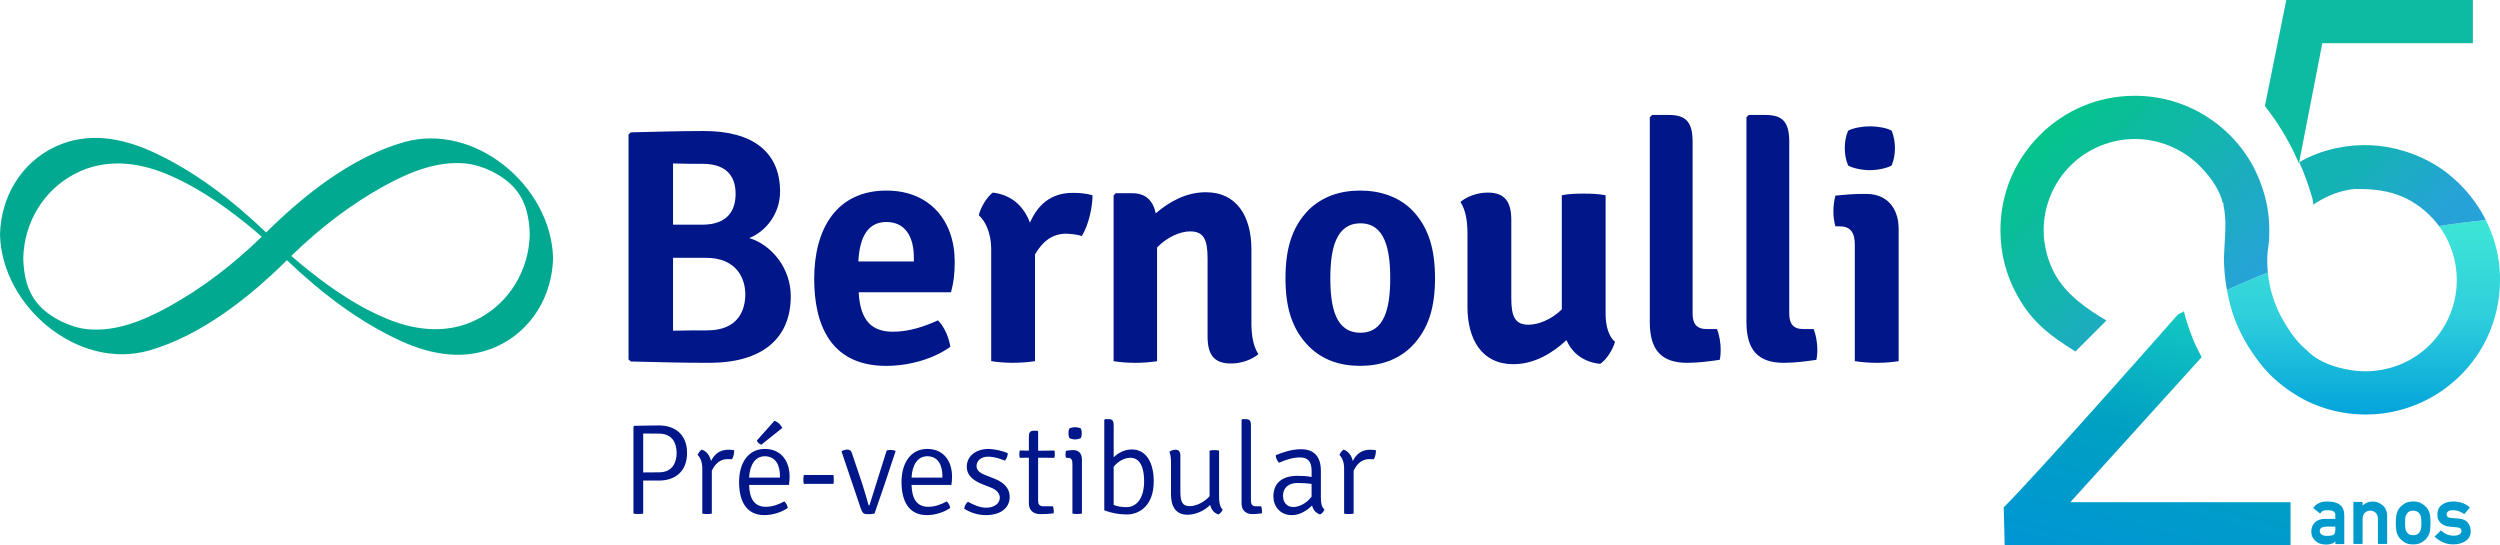
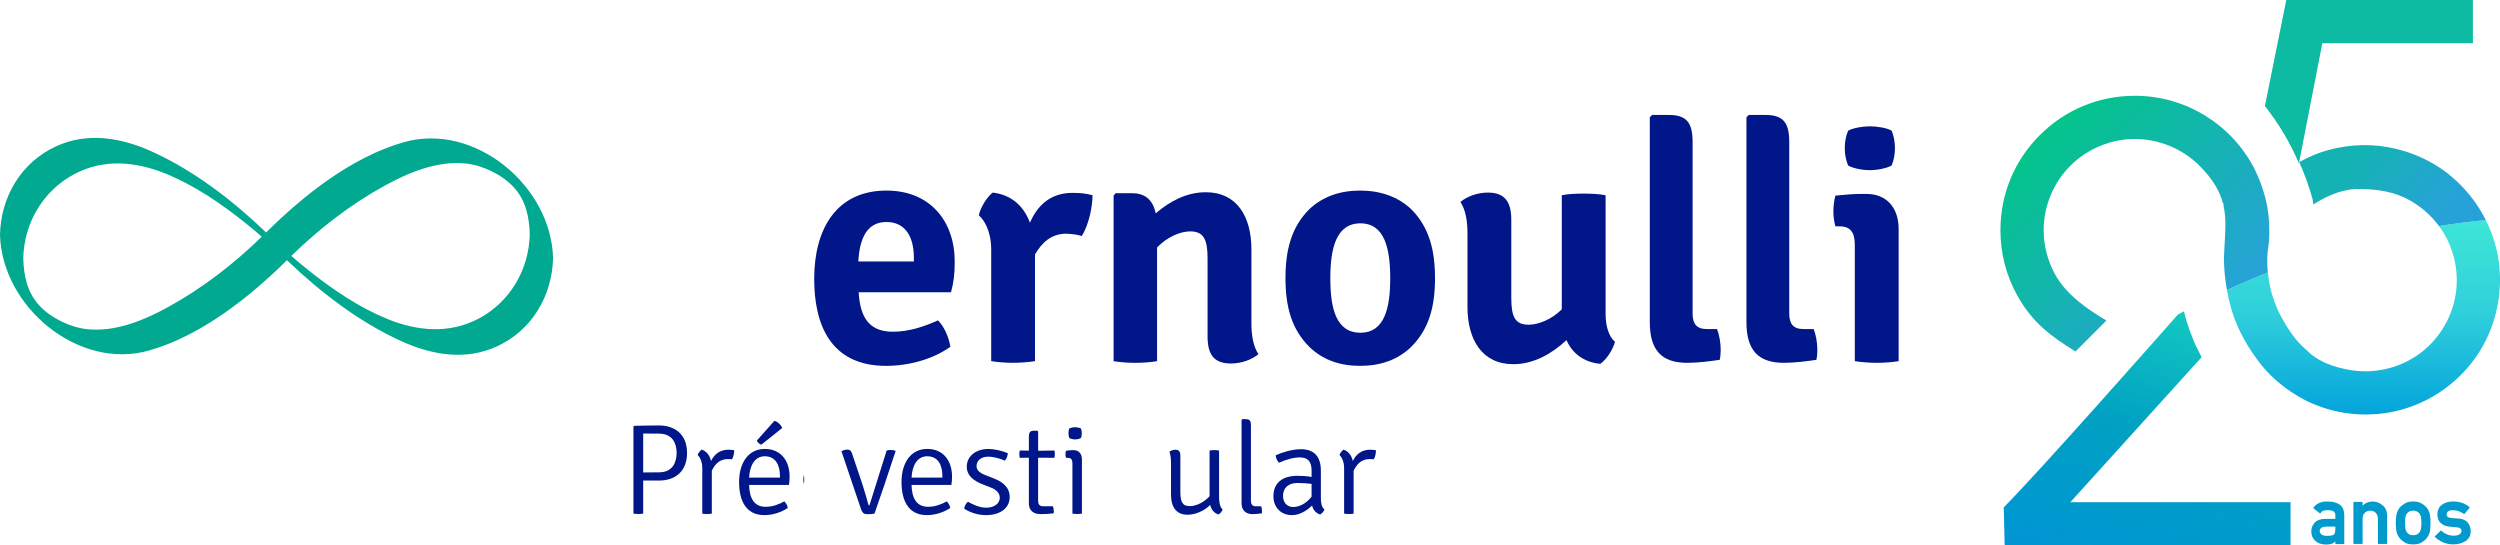
<svg xmlns="http://www.w3.org/2000/svg" id="Layer_2" data-name="Layer 2" viewBox="0 0 1033.07 225.37">
  <defs>
    <style>
      .cls-1 {
        fill: url(#linear-gradient);
      }

      .cls-1, .cls-2, .cls-3, .cls-4, .cls-5, .cls-6, .cls-7, .cls-8, .cls-9 {
        stroke-width: 0px;
      }

      .cls-2 {
        fill: url(#linear-gradient-4);
      }

      .cls-3 {
        fill: url(#linear-gradient-2);
      }

      .cls-4 {
        fill: url(#linear-gradient-3);
      }

      .cls-5 {
        fill: url(#linear-gradient-5);
      }

      .cls-6 {
        fill: #0dbaa2;
      }

      .cls-7 {
        fill: #009acc;
      }

      .cls-8 {
        fill: #00a98f;
      }

      .cls-9 {
        fill: #001689;
      }
    </style>
    <linearGradient id="linear-gradient" x1="976.65" y1="171.28" x2="976.65" y2="90.94" gradientUnits="userSpaceOnUse">
      <stop offset="0" stop-color="#03a4db" />
      <stop offset=".52" stop-color="#30cfdc" />
      <stop offset="1" stop-color="#3de6d6" />
    </linearGradient>
    <linearGradient id="linear-gradient-2" x1="882.55" y1="235.07" x2="911.56" y2="126.81" gradientUnits="userSpaceOnUse">
      <stop offset="0" stop-color="#0096d3" />
      <stop offset=".51" stop-color="#00a1c2" />
      <stop offset="1" stop-color="#15cbc2" />
    </linearGradient>
    <linearGradient id="linear-gradient-3" x1="972.3" y1="66.42" x2="1015.18" y2="109.29" gradientUnits="userSpaceOnUse">
      <stop offset="0" stop-color="#14b3b3" />
      <stop offset=".7" stop-color="#27a2d9" />
    </linearGradient>
    <linearGradient id="linear-gradient-4" x1="949.97" y1="67.43" x2="949.95" y2="67.45" gradientUnits="userSpaceOnUse">
      <stop offset="0" stop-color="#27a2d9" />
      <stop offset="1" stop-color="#03c48a" />
    </linearGradient>
    <linearGradient id="linear-gradient-5" x1="842.91" y1="55.85" x2="918.41" y2="131.35" gradientUnits="userSpaceOnUse">
      <stop offset="0" stop-color="#03c48a" />
      <stop offset="1" stop-color="#27a2d9" />
    </linearGradient>
  </defs>
  <g id="Layer_1-2" data-name="Layer 1">
    <g>
      <g>
        <g>
-           <path class="cls-9" d="m278.12,106.53v30.13c4.98-.14,9.95-.14,14.1-.14,13,0,15.76-8.57,15.76-14.93s-3.46-15.06-16.31-15.06h-13.55Zm0-13.68h12.03c11.19,0,13.82-6.64,13.82-12.72s-2.63-12.44-13.68-12.44c-3.05,0-8.3,0-12.17-.14v25.3h0Zm12.85-38.71c19.91,0,31.38,8.57,31.38,25.02,0,8.57-5.26,16.17-12.72,19.21,9.4,2.91,17.14,12.58,17.14,24.05,0,17.42-11.75,27.51-33.73,27.51-10.92,0-21.29-.27-32.34-.55l-.97-.83V55.52l.97-.83c10.64-.27,20.88-.55,30.27-.55" />
          <path class="cls-9" d="m354.69,108.05h22.94v-1.66c0-8.02-3.18-14.65-11.33-14.65-7.47,0-11.06,5.81-11.61,16.31m.14,12.72c.55,9.4,3.6,16.31,14.1,16.31,6.64,0,12.85-2.07,18.67-4.7,2.76,2.77,4.56,7.33,5.11,10.92-6.91,4.98-16.87,7.89-26.54,7.89-23.22,0-29.72-17.42-29.72-35.95,0-20.73,9.26-36.49,29.86-36.49,18.1,0,28.2,12.72,28.2,29.3,0,5.39-.41,8.43-1.52,12.72h-38.16Z" />
          <path class="cls-9" d="m410.26,79.57c7.74.97,12.72,5.53,15.35,12.44,3.04-7.05,8.43-12.31,17.56-12.31,3.45,0,5.67.27,8.29.97,0,4.43-1.38,11.89-4.42,16.86-2.07-.69-4.28-.83-6.36-.97-6.22,0-10.09,3.6-12.99,8.57v44.1c-2.49.41-5.94.69-9.12.69s-6.36-.27-8.98-.69v-46.04c0-7.74-2.91-12.3-5.12-14.23.69-3.18,3.32-7.6,5.81-9.4" />
          <path class="cls-9" d="m517.11,133.21c0,5.11.69,9.81,2.9,13.14-2.62,2.21-6.91,3.86-11.33,3.86-7.19,0-9.68-3.86-9.68-11.19v-32.21c0-7.74-1.52-11.19-7.19-11.19-4.01,0-9.4,2.21-13.68,6.63v47c-2.48.41-5.81.69-8.98.69s-6.5-.27-8.98-.69v-68.43l.83-.97h6.91c5.52,0,8.57,3.04,9.67,8.3,5.81-4.98,12.72-8.71,20.74-8.71,12.72,0,18.8,9.95,18.8,23.64v30.13h-.01Z" />
          <path class="cls-9" d="m562.17,137.49c10.1,0,12.31-10.51,12.31-22.53s-2.21-22.67-12.31-22.67-12.44,10.5-12.44,22.67,2.22,22.53,12.44,22.53m21.01,5.81c-5.53,5.39-12.72,7.88-21.15,7.88s-15.48-2.48-21.01-7.88c-7.33-7.33-9.82-16.59-9.82-28.34s2.49-21.15,9.82-28.48c5.52-5.25,12.72-7.73,21.01-7.73s15.62,2.48,21.15,7.73c7.32,7.33,9.81,16.73,9.81,28.48s-2.49,21.01-9.81,28.34" />
          <path class="cls-9" d="m606.4,96.58c0-5.11-.69-9.68-2.9-13.14,2.63-2.21,6.91-3.86,11.33-3.86,7.19,0,9.68,4.01,9.68,11.33v32.21c0,7.74,1.52,11.06,7.19,11.06,3.87,0,9.4-2.08,13.68-6.36v-47.13c2.48-.56,5.81-.69,8.98-.69s6.5.14,9.12.69v49.07c0,4.84,1.25,9.26,3.87,11.47-.82,3.18-3.45,7.32-6.08,9.12-6.91-.69-11.61-4.42-13.96-9.81-5.94,5.53-13.41,9.95-21.98,9.95-12.85,0-18.93-10.09-18.93-23.64v-30.27Z" />
          <path class="cls-9" d="m709.52,135.97c.97,2.49,1.52,5.67,1.52,8.71,0,1.39-.14,2.9-.41,4.01-3.73.56-8.85,1.24-13.41,1.24-10.78,0-15.48-5.39-15.48-16.86V48.47l.96-.97h6.92c7.32,0,9.81,3.18,9.81,11.2v70.91c0,4.15,1.65,6.36,5.8,6.36h4.29,0Z" />
          <path class="cls-9" d="m749.46,135.97c.97,2.49,1.52,5.67,1.52,8.71,0,1.39-.14,2.9-.41,4.01-3.73.56-8.85,1.24-13.41,1.24-10.78,0-15.48-5.39-15.48-16.86V48.47l.96-.97h6.91c7.33,0,9.82,3.18,9.82,11.2v70.91c0,4.15,1.65,6.36,5.8,6.36h4.29Z" />
          <path class="cls-9" d="m763.7,54c2.07-1.1,5.8-1.8,8.98-1.8s7.19.69,8.99,1.8c.97,2.21,1.38,4.98,1.38,7.19,0,2.35-.41,4.98-1.38,7.19-1.8,1.1-5.81,1.94-8.99,1.94s-7.19-.83-8.98-1.94c-.97-2.21-1.39-4.84-1.39-7.19s.42-4.98,1.39-7.19m20.87,95.24c-2.49.41-5.81.69-8.98.69s-6.5-.28-9.13-.69v-48.1c0-4.7-1.52-7.6-6.22-7.6h-1.8c-.56-2.07-.83-4.01-.83-6.22,0-2.07.27-4.42.83-6.49,3.87-.42,7.88-.69,10.51-.69h2.35c8.15,0,13.27,5.53,13.27,14.51v54.6h0Z" />
          <path class="cls-8" d="m197.66,131.72c-12.12,6.36-25.34,5.1-37.63.07-11.87-4.86-22.71-12.25-32.7-20.22-2.36-1.88-4.67-3.83-6.95-5.81,11.42-11.19,24.52-21.31,38.48-28.98,10.11-5.55,21.75-10.4,33.51-9.23,6.98.69,15.15,4.59,19.98,9.89,4.97,5.45,6.38,12.34,6.56,19.5-.36,14.57-8.24,27.98-21.26,34.8m-161.5,4.3c-6.98-.69-15.16-4.59-19.98-9.88-4.98-5.45-6.38-12.35-6.56-19.5.35-14.57,8.24-27.98,21.26-34.8,12.13-6.36,25.37-5.09,37.68-.07,11.87,4.86,22.71,12.25,32.69,20.22,2.35,1.88,4.65,3.82,6.92,5.8-11.45,11.19-24.57,21.31-38.56,29-10.09,5.54-21.7,10.4-33.45,9.23M166.79,58.78c-21.38,6.13-41.17,21.75-56.82,37.29-13.82-13.26-29.7-25.48-47.04-33.37-12.76-5.81-26.77-8.28-39.94-2.16C8.68,67.2.37,81.4,0,96.92c.73,29.84,32.41,56.31,61.7,47.89,21.39-6.15,41.19-21.77,56.87-37.29,13.85,13.25,29.74,25.47,47.09,33.38,12.74,5.81,26.73,8.28,39.89,2.15,14.31-6.66,22.61-20.86,22.99-36.38-.74-29.88-32.44-56.29-61.75-47.89" />
        </g>
        <g>
          <g>
            <path class="cls-1" d="m1031.68,103.25h0c-.98-4.22-2.48-8.36-4.46-12.31-6.51.64-12.96,1.47-19.35,2.47.11.15.23.29.34.44,2.88,4.04,4.91,8.59,6.02,13.39,1.12,4.84,1.29,9.83.47,14.72-.82,4.9-2.61,9.56-5.24,13.77-2.62,4.18-6.01,7.83-10.05,10.71s-8.59,4.9-13.4,6.01c-4.84,1.12-9.83,1.29-14.72.47-7.27-1.21-12.21-3.38-16.02-6.29-1.06-.94-2.57-2.32-3.59-3.28-.02-.02-.03-.04-.05-.05-.33-.31-.61-.57-.79-.75-2.87-2.87-5.12-6.31-7.33-10.11-2.49-4.3-4.28-8.88-5.36-13.59-.47-2.06-.8-4.14-1-6.22-5.72,2.25-11.36,4.68-16.92,7.23.41,2.27.91,4.53,1.52,6.74.46,1.66.97,3.29,1.54,4.87.78,2.07,1.64,4.07,2.6,6,1,2.01,2.09,3.96,3.26,5.85l1.62,2.47.12.16c.4.6.86,1.27,1.41,2.03,1.81,2.54,3.8,4.89,5.93,7.03,4,3.93,8.96,7.59,14.54,10.46,4.94,2.45,10.19,4.15,15.58,5.05,3.04.51,6.12.77,9.21.77l3.77-.13c9.91-.67,19.76-4,28.44-10.19,6.06-4.32,11.1-9.7,14.9-15.79,3.79-6.06,6.4-12.93,7.63-20.27s1-14.68-.61-21.65Z" />
            <path class="cls-3" d="m909.77,147.59h0c-.9-1.79-2.45-4.73-3.21-6.61-1.14-2.71-2.14-5.46-2.98-8.23-.41-1.34-.77-2.71-1.11-4.1-.84.45-1.68.88-2.51,1.33-8.22,9.33-57.82,65.5-71.96,79.67l.39,15.73h118.13v-17.85h-91.01l54.26-59.93Z" />
          </g>
          <g>
            <g>
              <path class="cls-4" d="m1022.73,83.48c-2.8-3.92-5.99-7.39-9.52-10.35-.32-.27-.64-.53-.97-.79.02,0,.04-.02.06-.02-5.47-4.39-11.82-7.77-18.79-9.89-4.63-1.41-9.3-2.22-13.92-2.42-4.7-.2-9.42.19-14.08,1.18-6.07,1.29-10.96,3.27-15.39,5.82,2.18,4.89,4.02,9.98,5.51,15.28l.3,2.23c4.13-2.69,8.55-4.82,13.34-5.84,1.16-.25,2.34-.44,3.52-.57,7.21-.16,14.48.54,20.92,3.6,2.87,1.36,5.56,3.1,8.01,5.16,2.36,1.98,4.41,4.19,6.14,6.54,6.39-1,12.85-1.83,19.35-2.47-1.29-2.57-2.78-5.07-4.49-7.46Z" />
              <path class="cls-6" d="m959.65,17.85h62.21V0h-77.1l-8.84,43.81c5.77,7.37,10.35,15.02,14.04,23.6.01-.27.03.06.03.06l3.19-16.39,6.47-33.23Z" />
            </g>
            <path class="cls-2" d="m949.98,67.45s-.01-.03-.02-.04c0,.01,0,.02,0,.04h.02Z" />
            <path class="cls-5" d="m833.61,122.14c6.32,11.35,13.98,16.84,24.02,23.11l12.8-12.8c-8.18-4.86-16.53-10.65-21.19-19.02-1.55-2.78-2.72-5.75-3.52-8.85-.82-3.18-1.22-6.35-1.22-9.45,0-4.96.99-9.84,2.88-14.4,1.9-4.59,4.65-8.75,8.17-12.26,3.51-3.51,7.68-6.27,12.26-8.16,4.56-1.89,9.44-2.88,14.4-2.88s9.84,1,14.4,2.88c4.59,1.9,8.75,4.65,12.26,8.16,5.68,5.68,8.46,10.68,9.75,15.67l.22-.22v1.19c1.08,4.91.79,9.87.45,15.5-.11,1.93-.24,3.96-.28,5.4l-.02.83c.04,4.31.45,8.7,1.23,13.01,5.56-2.55,11.2-4.97,16.92-7.23-.27-2.78-.31-5.58-.1-8.35l.07-.71c.26-1.7.42-3,.51-4.19.09-1.15.12-2.46.12-4.23,0-3.12-.26-6.19-.75-9.17-.97-5.52-2.89-11.38-5.77-16.96-2.6-4.86-5.89-9.29-9.75-13.15-2.18-2.18-4.54-4.18-7.06-5.97l-3.15-2.09c-8.46-5.21-18.41-8.22-29.08-8.22-7.45,0-14.67,1.45-21.3,4.2-6.61,2.73-12.72,6.81-17.98,12.07s-9.34,11.38-12.07,17.98c-2.74,6.63-4.19,13.86-4.19,21.3,0,4.82.59,9.5,1.74,13.95,1.17,4.53,2.93,8.91,5.23,13.05Z" />
          </g>
        </g>
        <path class="cls-7" d="m966.77,208.47c-.66-.43-1.41-.75-2.24-.95-.84-.2-1.78-.29-2.84-.28-2.53-.06-4.44.79-5.73,2.54-.03.04-.04.09-.03.14s.08.13.08.13l2.61,2.05c.12.1.22.08.3-.05.12-.23.27-.42.45-.58.18-.16.38-.3.6-.41h-.02c.25-.09.54-.15.85-.18.31-.03.66-.05,1.05-.05,2.13-.05,3.19.61,3.17,1.99v1.59h-4.39c-1.8.03-3.18.54-4.14,1.54-.93,1-1.4,2.23-1.4,3.69,0,1.56.55,2.84,1.64,3.83v-.02c1.01,1,2.46,1.53,4.38,1.57.54,0,1.05-.04,1.51-.12.46-.07.86-.19,1.21-.33.23-.09.46-.21.66-.36s.38-.33.54-.53v.94c0,.13.07.2.2.2h0s3.29,0,3.29,0c.13,0,.2-.07.2-.2v-11.61c-.01-2.11-.66-3.62-1.95-4.53Zm-1.75,9.16v1.05c0,1.2-.23,1.96-.7,2.27h.02c-.52.33-1.47.49-2.84.48-1.03,0-1.77-.21-2.24-.62-.45-.39-.68-.84-.68-1.34-.01-1.18.88-1.79,2.67-1.85h3.78-.01Z" />
        <path class="cls-7" d="m972.69,224.76c-.13,0-.2-.07-.2-.2v-16.94c0-.13.07-.2.2-.2h3.41c.13,0,.2.07.2.2v1.37c1.07-1.17,2.49-1.75,4.28-1.75.69,0,1.36.13,2.01.38.65.26,1.29.64,1.94,1.15,1.27,1.04,1.9,2.54,1.9,4.53v11.26c0,.13-.07.2-.2.2h-3.41c-.13,0-.2-.07-.2-.2v-10.09c0-1.1-.3-1.95-.89-2.54-.62-.6-1.37-.9-2.24-.9-.94,0-1.7.3-2.31.9-.59.59-.89,1.44-.89,2.54v10.09c0,.13-.07.2-.2.2h-3.41.01Z" />
        <path class="cls-7" d="m1003.93,211.94c-.3-.94-.78-1.77-1.44-2.49-.24-.25-.53-.5-.86-.75-.32-.25-.71-.49-1.14-.74-.83-.49-1.92-.74-3.29-.74s-2.47.25-3.32.74-1.5.99-1.97,1.49c-.67.72-1.15,1.55-1.44,2.49-.3.94-.45,2.31-.45,4.13h-.01c0,1.86.15,3.26.45,4.17.28.91.76,1.74,1.44,2.49.25.26.55.52.89.79s.7.52,1.08.74c.84.47,1.96.7,3.32.7s2.45-.23,3.29-.7c.84-.48,1.51-.99,2.01-1.52.66-.75,1.14-1.58,1.44-2.49.29-.94.43-2.38.43-4.18s-.14-3.17-.43-4.13Zm-3.53,6.72c-.12.46-.33.92-.62,1.35-.58.77-1.38,1.15-2.57,1.15s-2.05-.38-2.57-1.15c-.32-.42-.53-.87-.63-1.35-.06-.26-.1-.61-.13-1.04s-.04-.95-.04-1.55c0-1.2.06-2.03.17-2.51.05-.26.13-.49.24-.71.1-.22.23-.44.39-.66.53-.78,1.39-1.17,2.57-1.17.56,0,1.06.1,1.49.3.43.2.79.49,1.08.87.3.43.51.89.62,1.37.12.52.18,1.37.18,2.54s-.06,2.01-.18,2.56Z" />
        <path class="cls-7" d="m1008.53,219.26c.09-.09.17-.09.25-.02,1.45,1.41,3.19,2.12,5.21,2.12.91,0,1.68-.17,2.31-.52.27-.17.48-.37.63-.62.15-.24.23-.52.23-.84,0-.88-.63-1.37-1.9-1.47l-3.01-.28c-.7-.07-1.36-.22-1.97-.45-.61-.23-1.16-.56-1.64-.99-.96-.85-1.44-2.03-1.44-3.56,0-1.78.63-3.13,1.89-4.06,1.24-.9,2.77-1.35,4.61-1.35.76,0,1.46.06,2.1.17s1.24.27,1.79.47c.55.2,1.06.45,1.54.74.47.29.93.61,1.36.97.04.03.07.08.07.13s-.02.11-.05.15l-2.1,2.47c-.08.08-.17.09-.27.03-.66-.45-1.34-.81-2.04-1.09-.7-.28-1.5-.43-2.39-.43-1.04,0-1.75.18-2.14.53-.38.35-.57.78-.57,1.3,0,.32.14.62.42.9s.81.43,1.64.5c.47.03.94.07,1.41.1.47.03.94.07,1.4.1.87.06,1.64.23,2.31.53.67.3,1.21.69,1.6,1.18.79,1,1.19,2.19,1.19,3.56,0,1.74-.71,3.08-2.12,4.03-.7.46-1.47.8-2.31,1.04-.84.23-1.77.35-2.78.35-2.85,0-5.38-1.02-7.58-3.07-.1-.1-.1-.2,0-.3l2.39-2.32h-.04Z" />
      </g>
      <g>
        <path class="cls-9" d="m541.98,205.27v-5.32c-1.81-.24-3.88-.37-5.8-.37-3.66,0-6,1.92-6,5.32,0,2.55,1.48,4.61,4.19,4.61,2.45,0,5.36-1.38,7.6-4.25m3.51,7.34c-1.9-.69-2.87-1.97-3.29-3.71-1.96,1.9-4.83,3.97-8.34,3.97-5.14,0-7.65-3.93-7.65-7.7,0-5.89,4.04-8.54,9.94-8.54,1.81,0,3.93.1,5.85.48v-2.67c0-3.97-1.87-5.41-4.78-5.41s-5.9.96-8.67,2.19c-.75-.65-1.38-2.03-1.38-3.09,2.65-1.17,6.69-2.49,10.42-2.49,5.52,0,8.24,3.13,8.24,8.86v10.95c0,2.23.16,3.87,1.48,5.14-.27.7-1.02,1.66-1.81,2.02" />
        <path class="cls-9" d="m555.21,185.79c2.02.73,3.29,2.43,3.82,4.72,1.21-2.6,3.49-4.68,7.11-4.68.58,0,1.43.05,2.44.22,0,1.21-.26,2.7-.89,3.72-.65-.06-1.28-.06-1.87-.06-3.44,0-5.4,2.5-6.47,4.83v17.7c-.53.1-1.22.17-1.9.17-.79,0-1.5-.06-2.03-.17v-18.8c0-2.66-.95-4.51-1.92-5.42.22-.75.97-1.75,1.71-2.22" />
        <path class="cls-9" d="m265.79,195.23c2.17-.05,5.15-.05,6.53-.05,5.85,0,7.28-4.45,7.28-8.02s-1.43-7.97-7.28-7.97c-1.75,0-4.56,0-6.53-.05v16.09h0Zm6.43,3.35h-6.43v13.65c-.53.1-1.28.17-2.07.17-.69,0-1.43-.06-1.96-.17v-35.95l.32-.32c3.72-.05,6.75-.16,10.15-.16,6.79,0,11.68,3.82,11.68,11.37s-4.78,11.42-11.68,11.42" />
        <path class="cls-9" d="m290,185.79c2.03.73,3.29,2.43,3.82,4.72,1.23-2.6,3.51-4.68,7.12-4.68.58,0,1.44.05,2.45.22,0,1.21-.26,2.7-.9,3.72-.64-.06-1.28-.06-1.87-.06-3.45,0-5.42,2.5-6.48,4.83v17.7c-.53.1-1.22.17-1.92.17-.79,0-1.48-.06-2.02-.17v-18.8c0-2.66-.95-4.51-1.92-5.42.22-.75.96-1.75,1.7-2.22" />
        <path class="cls-9" d="m320.01,173.89c1.44.42,2.71,1.7,3.24,2.96l-8.65,6.91c-.8-.22-1.54-.95-1.86-1.7l7.27-8.17Zm-10.46,23.46h12.75v-.68c0-4.41-1.76-8.13-6.27-8.13-3.97,0-6.21,3.57-6.48,8.82m0,3.03c.15,5.3,1.92,9.03,6.85,9.03,2.86,0,5.36-.95,7.7-2.23.75.64,1.32,1.85,1.43,2.7-2.45,1.7-6.05,2.97-9.67,2.97-7.91,0-10.45-6.43-10.45-13.69,0-7.88,3.82-13.66,10.62-13.66s10.25,5.1,10.25,11.36c0,1.33-.05,2.24-.27,3.51h-16.46,0Z" />
-         <path class="cls-9" d="m332.17,199.95c-.16-.47-.2-1.05-.2-1.74,0-.75.04-1.33.2-1.92h12.22c.11.59.16,1.17.16,1.92,0,.7-.06,1.27-.16,1.74h-12.22Z" />
+         <path class="cls-9" d="m332.17,199.95c-.16-.47-.2-1.05-.2-1.74,0-.75.04-1.33.2-1.92c.11.59.16,1.17.16,1.92,0,.7-.06,1.27-.16,1.74h-12.22Z" />
        <path class="cls-9" d="m366.42,186.15c.64-.16,1.12-.22,1.59-.22.75,0,1.32.17,1.97.32l.11.17c-2.72,8.38-6.71,20.17-8.72,25.8-.84.21-1.86.26-2.76.26-1.59,0-2.18-.26-2.97-2.54l-7.93-23.48c1.07-.53,1.76-.68,2.4-.68.95,0,1.64.42,1.95,1.54l4.25,12.63c.96,2.99,2.08,6.82,2.5,8.46.1.37.15.42.47.42l7.12-22.68h.02Z" />
        <path class="cls-9" d="m376.67,197.35h12.75v-.68c0-4.41-1.74-8.13-6.26-8.13-3.98,0-6.21,3.57-6.48,8.82m-.01,3.03c.16,5.3,1.92,9.03,6.86,9.03,2.87,0,5.36-.95,7.7-2.23.74.64,1.32,1.85,1.43,2.7-2.44,1.7-6.05,2.97-9.66,2.97-7.92,0-10.47-6.43-10.47-13.69,0-7.88,3.83-13.66,10.63-13.66s10.24,5.1,10.24,11.36c0,1.33-.05,2.24-.27,3.51h-16.46Z" />
        <path class="cls-9" d="m399.98,207.34c2.18,1.22,4.83,2.45,7.54,2.45,3.34,0,5.59-1.7,5.63-4.14,0-1.75-1.38-3.36-3.87-4.25l-2.98-1.17c-3.67-1.38-6.8-3.51-6.8-7.37,0-4.57,4.04-7.33,8.87-7.33,2.65,0,5.95.8,8.07,1.74,0,1.07-.48,2.35-1.22,3.08-1.71-.73-4.26-1.64-6.96-1.64s-4.72,1.55-4.72,3.87c0,1.81,1.33,2.87,3.97,3.88l3.14,1.22c3.93,1.54,6.58,3.82,6.58,7.7,0,4.73-4.09,7.48-9.76,7.48-3.78,0-6.86-1.27-9.03-2.65.05-.95.75-2.23,1.53-2.87" />
        <path class="cls-9" d="m435.88,187.64c0,.58-.05,1-.16,1.54l-6.74-.04v17.83c0,1.33.53,2.23,2.07,2.23h4.04c.21.52.37,1.33.37,2.14,0,.26,0,.57-.11.79-1.64.21-3.29.32-5.36.32-2.98,0-4.83-1.54-4.83-4.41v-18.9l-3.78.04c-.1-.53-.15-.95-.15-1.54,0-.53.05-.95.15-1.48l3.78.06v-5.58c0-1.75.31-2.65,2.07-2.65h1.43l.33.32v7.96l6.74-.1c.11.53.16.95.16,1.48" />
        <path class="cls-9" d="m441.88,177.07c.53-.32,1.55-.53,2.39-.53.74,0,1.91.21,2.38.53.22.42.38,1.33.38,1.97s-.16,1.54-.38,1.97c-.42.31-1.64.58-2.38.58-.85,0-1.86-.27-2.39-.58-.2-.42-.37-1.33-.37-1.97s.16-1.55.37-1.97m5.21,35.16c-.53.1-1.23.17-1.92.17-.79,0-1.48-.06-2.02-.17v-20.5c0-1.97-.52-2.55-2.17-2.55h-.49c-.15-.53-.2-.95-.2-1.48,0-.47.05-.9.2-1.43,1.18-.15,2.07-.27,2.65-.27h.43c2.23,0,3.51,1.48,3.51,3.82v22.42h0Z" />
-         <path class="cls-9" d="m460.2,192.9v15.76c1.64.64,3.24.9,5.36.9,3.87,0,7.22-3.39,7.22-10.67s-2.65-9.73-5.67-9.73c-2.61,0-5.27,1.59-6.91,3.73m5.41,19.7c-3.18,0-6.27-.58-9.29-1.7v-37.38l.33-.32h1.43c1.81,0,2.12.91,2.12,2.66v13.11c1.7-1.64,4.3-3.24,7.49-3.24,5.99,0,9.07,5.48,9.07,13.18,0,9.66-5.57,13.69-11.16,13.69" />
        <path class="cls-9" d="m483.88,191.21c0-1.7-.16-3.29-.64-4.52.53-.47,1.53-.85,2.49-.85,1.5,0,2.03.85,2.03,2.6v14.71c0,4.24.84,6,3.93,6,2.65,0,6.05-1.7,8.13-4.1v-18.84c.54-.17,1.22-.22,1.92-.22.79,0,1.48.06,2.01.22v18.69c0,2.23.15,4.4,1.48,5.67-.26.76-1,1.66-1.79,2.02-1.96-.69-2.93-2.17-3.36-3.93-2.38,2.39-5.95,4.04-9.4,4.04-5.03,0-6.79-3.77-6.79-8.28v-13.22h-.01Z" />
        <path class="cls-9" d="m521.12,209.2c.26.52.37,1.33.37,2.14,0,.26,0,.57-.05.79-1.06.15-2.76.32-3.88.32-2.7,0-4.51-1.54-4.51-4.41v-34.51l.32-.32h1.43c1.81,0,2.12.91,2.12,2.66v31.06c0,1.55.68,2.28,1.97,2.28h2.23Z" />
      </g>
    </g>
  </g>
</svg>